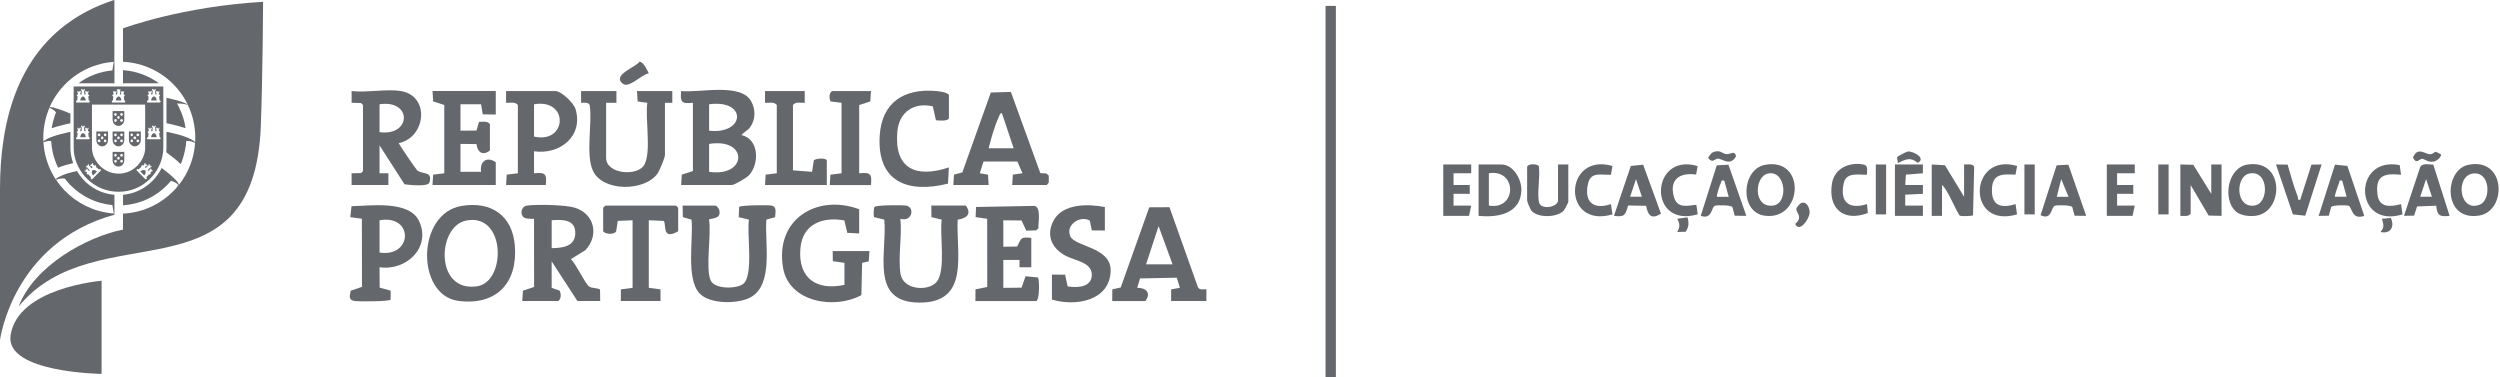
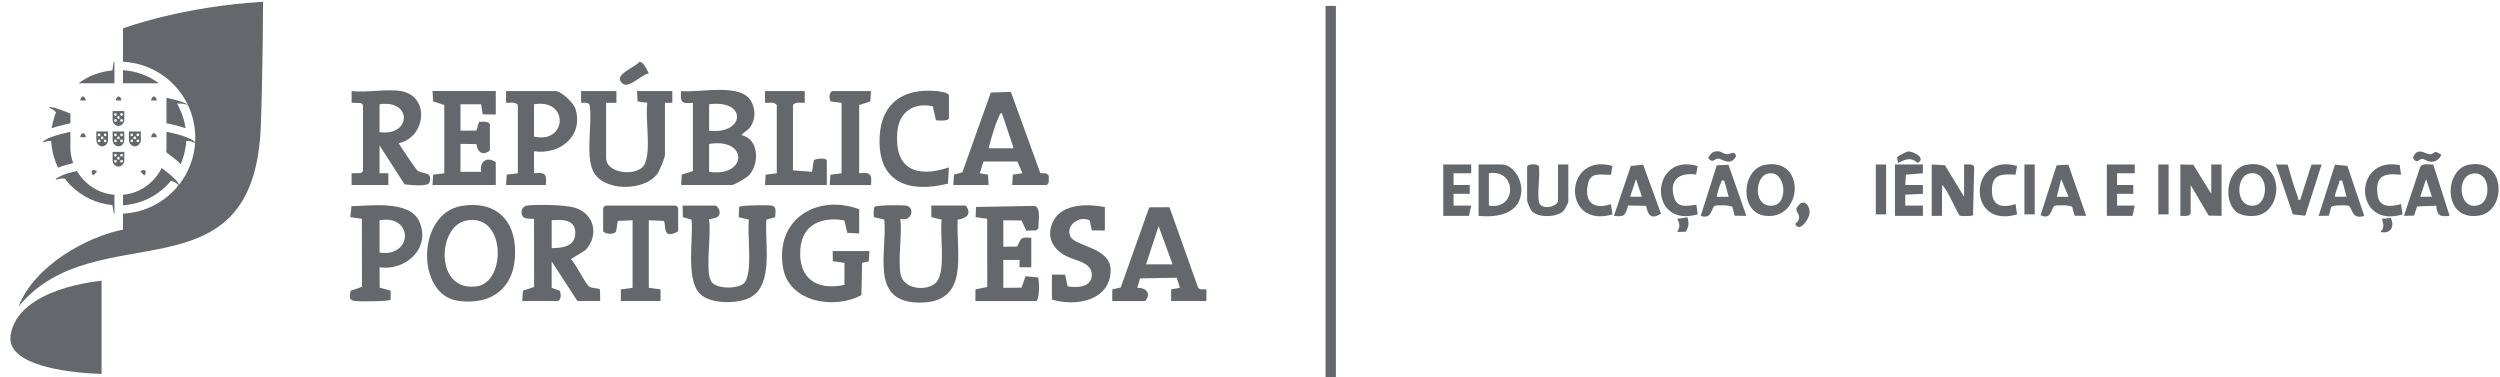
<svg xmlns="http://www.w3.org/2000/svg" width="1325" height="200" viewBox="0 0 1325 200" fill="none">
  <g clip-path="url(#clip0_1323_51)">
    <path d="M276.793 159.54L277.152 154.063L283.074 152.089L283.035 115.959C281.654 116.029 280.296 115.998 278.916 115.756C275.35 115.116 275.592 109.397 279.477 108.921C284.845 108.274 299.895 108.524 304.849 110.131C315.233 113.517 317.542 124.907 310.232 132.608L302.532 137.343C305.27 139.762 310.014 150.224 312.206 151.816C313.759 152.939 316.302 152.456 318.011 153.415L318.112 159.54H306.027L292.382 138.529V152.534L296.68 154.078C297.39 155.865 297.554 158.276 295.892 159.54H276.786H276.793ZM292.389 116.739V131.523C298.249 131.477 304.958 130.61 304.903 123.339C304.849 116.068 297.632 116.325 292.389 116.739Z" fill="#64676B" />
    <path d="M367.248 54.48C361.279 55.081 360.413 54.215 361.006 48.254C370.376 49.331 392.565 43.714 398.104 53.645C400.523 57.983 400.499 63.218 397.659 67.322C396.38 69.171 394.188 69.975 392.986 71.59C402.442 73.719 402.543 86.998 396.871 92.99C395.709 94.215 389.218 98.053 387.907 98.053H361.006L361.342 92.553L367.24 90.657V54.472L367.248 54.48ZM375.83 69.272C395.015 71.387 396.107 52.538 375.83 55.268V69.272ZM375.83 91.055C395.974 94.137 396.879 72.916 375.83 76.271V91.055Z" fill="#64676B" />
    <path d="M212.467 48.262C228.087 50.844 225.762 72.885 211.305 75.88C211.578 76.707 220.433 89.666 221.081 90.244C223.663 92.545 229.647 90.548 227.564 96.789C226.799 99.083 216.821 98.014 214.402 97.687L201.162 77.051V91.835H205.844V98.061H186.347V91.835L191.309 91.726L192.385 90.704V55.619L191.309 54.597L186.347 54.488V48.262C194.25 49.183 204.939 47.014 212.475 48.262H212.467ZM201.162 70.045C218.131 72.315 218.537 52.654 201.162 55.26V70.045Z" fill="#64676B" />
    <path d="M379.333 108.953C379.77 109.077 380.964 110.49 381.143 111.067C382.828 116.606 375.931 115.53 375.783 116.403C377.156 123.94 373.692 142.891 376.774 148.859C379.044 153.251 390.045 153.197 393.751 150.575C399.61 146.417 395.725 123.589 396.926 116.411L391.512 115.1L391.761 109.686C392.417 108.726 406.944 108.57 408.964 108.96C411.82 109.506 410.962 112.651 410.806 115.077L406.187 116.411C405.157 128.286 410.306 150.856 397.698 157.636C391.051 161.209 376.321 161.303 370.837 155.576C363.394 147.798 367.56 126.624 366.515 116.419L361.896 115.085L361.794 108.968H379.341L379.333 108.953Z" fill="#64676B" />
    <path d="M244.619 109.14C260.41 106.487 271.668 114.297 272.885 130.369C274.383 150.092 262.992 162.067 242.941 159.469C220.48 156.559 220.62 113.173 244.619 109.14ZM246.951 116.918C231.566 120.101 230.404 155.249 252.967 151.707C268.438 149.28 268.141 112.534 246.951 116.918Z" fill="#64676B" />
    <path d="M455.362 123.737L449.074 123.402L447.49 116.809C435.701 114.749 425.2 118.799 424.186 131.913C422.984 147.501 432.791 154.195 447.56 150.965V139.294L441.404 138.436L441.319 133.068H460.815L460.441 138.529L456.922 139.286L456.54 156.419C442.497 164.096 418.116 160.406 414.995 141.83C410.689 116.185 432.924 102.633 455.362 110.887V123.729V123.737Z" fill="#64676B" />
    <path d="M511.894 108.953C515.194 113.439 512.237 115.771 507.564 116.403C506.714 134.769 514.227 160.702 486.951 160.374C460.73 160.062 470.334 133.684 468.672 116.403L463.257 115.093C462.984 114.765 463.023 111.644 463.171 110.895C463.257 110.474 463.257 110.045 463.507 109.678C464.209 108.656 477.792 108.648 479.969 108.914C485.126 109.538 483.542 117.839 477.207 115.959C478.135 124.931 475.92 136.438 477.254 145.083C478.588 153.727 491.976 154.609 496.36 149.46C501.478 143.444 497.944 124.291 499.091 116.403L493.669 115.093L493.583 108.945H511.91L511.894 108.953Z" fill="#64676B" />
    <path d="M326.702 48.262V54.488H321.24V83.667C321.24 92.514 338.584 93.7 341.697 86.967C345.215 79.36 341.884 63.156 343.078 54.488L337.952 53.762L337.609 48.262H356.325V54.488H352.424V82.114C352.424 83.62 349.53 90.556 348.399 92.101C341.439 101.58 319.485 101.634 314.305 90.587C310.224 81.896 314.039 65.551 312.549 55.767C311.948 53.957 309.499 54.543 307.977 54.496V48.27H326.694L326.702 48.262Z" fill="#64676B" />
    <path d="M589.483 159.54L589.522 153.353L593.985 152.354L609.105 109.873L619.817 109.819L634.835 152.027C635.584 153.876 637.691 153.283 639.391 153.322V159.547H620.675L620.714 153.361L625.348 152.534L623.702 147.189L604.205 147.564L602.731 152.541C607.521 152.487 610.252 155.374 607.022 159.555H589.475L589.483 159.54ZM621.455 140.082L614.051 119.844L607.419 140.082H621.455Z" fill="#64676B" />
    <path d="M505.27 98.061L505.606 92.561L510.037 91.359L525.141 49.027L535.767 48.722L551.371 91.742L554.656 91.945L555.849 93.107L555.834 96.766L554.788 98.053H536.462L536.805 92.553L541.923 91.82L539.192 85.602H521.256L519.298 91.828L523.643 92.561L523.979 98.061H505.262H505.27ZM537.242 78.603L530.993 59.926C529.885 60.012 529.768 61.073 529.409 61.837C527.1 66.838 525.336 73.22 523.979 78.596H537.234L537.242 78.603Z" fill="#64676B" />
    <path d="M708.009 3.129H702.547V200.008H708.009V3.129Z" fill="#64676B" />
    <path d="M516.965 159.54L517.004 153.353L523.246 152.089L523.207 115.966L517.074 115.077L517.301 109.694L548.383 109.124C551.925 110.17 550.17 117.987 550.38 120.921L549.21 122.091L543.944 122.247L541.408 116.864L531.765 116.754V130.759L539.076 130.665C541.307 126.444 540.659 125.391 546.581 126.093V141.658H540.339L540.347 137.765H531.765V152.557L541.416 152.456L543.546 146.409L550.146 147.057C550.848 148.063 551.114 158.276 549.319 159.555H516.957L516.965 159.54Z" fill="#64676B" />
    <path d="M262.758 48.262V60.714L255.853 60.605L254.964 55.268H244.049V69.272L252.545 69.187L253.887 64.552C255.924 64.662 258.327 63.975 259.645 65.762V79.766C255.908 82.699 253.084 80.803 252.522 76.364L244.049 76.263V91.047H254.964C254.153 85.485 258.1 82.692 262.758 85.992V98.053H229.226L229.569 92.553L235.467 91.828V55.643L229.569 53.747L229.234 48.246H262.766L262.758 48.262Z" fill="#64676B" />
    <path d="M201.155 141.634L201.233 152.456L207.045 154.039V158.806C206.351 159.813 190.622 159.859 188.25 159.571C184.763 159.149 185.145 157.137 185.91 154.039L191.847 152.05L191.793 115.959L185.652 115.093L186.292 109.288C196.357 109.093 216.922 106.035 222.126 117.207C228.68 131.274 215.112 143.756 201.155 141.627V141.634ZM201.163 133.856C218.717 136.571 219.466 113.571 201.163 116.739V133.856Z" fill="#64676B" />
    <path d="M283.035 80.164V91.835C289.003 91.242 289.869 92.093 289.276 98.061H268.219L268.563 92.561L274.461 91.835V55.65C272.986 53.731 270.357 54.628 268.219 54.488V48.262H294.348C297.468 48.262 304.084 54.55 305.044 57.819C309.311 72.284 296.587 82.161 283.035 80.172V80.164ZM283.035 72.385C300.636 76.403 301.752 52.069 283.035 55.268V72.385Z" fill="#64676B" />
    <path d="M585.582 109.733V122.184L578.646 122.106L577.624 116.918C572.319 113.938 564.564 119.337 567.279 125.29C569.807 130.829 588.976 130.938 588.648 143.515C588.227 159.594 569.916 162.528 557.519 158.767V145.535L564.502 145.574L565.844 151.785C570.798 152.588 578.373 152.385 578.654 145.941C578.958 138.974 569.69 138.178 564.79 135.557C557.48 131.648 554.32 124.876 558.284 117.105C563.05 107.751 576.727 108.009 585.598 109.733H585.582Z" fill="#64676B" />
    <path d="M343.858 116.739V152.534L350.053 153.353L350.092 159.54H329.035L329.074 153.353L335.268 152.534V116.739L327.42 117.074L326.585 122.465C325.976 124.408 320.897 124.346 319.672 122.575V110.123L320.843 108.953H358.268L359.438 110.123V122.575C350.326 127.771 353.454 118.315 351.691 117.074L343.842 116.739H343.858Z" fill="#64676B" />
    <path d="M502.93 62.657C502.399 64.365 497.593 63.92 496.025 63.71L494.402 56.376C484.353 54.051 476.552 59.364 475.6 69.624C473.774 89.456 485.414 94.574 502.922 88.722L502.43 97.32C480.936 102.688 464.763 96.236 466.237 71.956C467.314 54.199 479.243 46.678 496.282 48.27C498.342 48.465 501.478 48.839 502.922 50.205V62.657H502.93Z" fill="#64676B" />
    <path d="M426.511 48.262V54.488C424.373 54.628 421.752 53.731 420.269 55.65V90.283L430.396 91.063L431.317 84.97C432.385 83.924 438.206 83.48 438.206 85.219V98.061H405.453L405.797 92.561L411.695 91.835V55.65C410.22 53.731 407.591 54.628 405.453 54.488V48.262H426.511Z" fill="#64676B" />
    <path d="M461.603 48.262L461.268 53.762L455.37 55.658V91.843C461.338 91.25 462.204 92.101 461.611 98.069H439.774L440.117 92.569L446.015 91.843V54.488L440.117 53.762C439.485 51.945 439.259 49.542 440.944 48.262H461.611H461.603Z" fill="#64676B" />
    <path d="M1023.81 87.17L1030.82 87.568L1040.97 104.295V87.178C1042.64 87.271 1045.68 86.507 1046.32 88.457L1045.7 114.078C1044.95 114.593 1039.41 114.703 1038.75 114.289C1037.39 113.431 1032.01 99.809 1029.27 98.077V114.422H1023.81V87.186V87.17Z" fill="#64676B" />
    <path d="M1155.59 87.17L1162.45 87.334L1171.97 102.734V87.17H1177.43V114.406L1170.57 114.242L1161.05 98.069V113.244C1159.79 114.999 1157.49 114.351 1155.59 114.414V87.178V87.17Z" fill="#64676B" />
    <path d="M935.487 87.349C957.394 83.292 955.53 117.012 935.37 114.328C921.693 112.51 923.012 89.659 935.487 87.349ZM937.055 91.968C929.713 93.481 929.027 110.521 939.926 108.921C947.993 107.735 946.589 90.01 937.055 91.968Z" fill="#64676B" />
    <path d="M783.647 114.406V87.17H795.732C802.013 87.17 806.475 95.011 806.327 100.792C806 113.306 793.86 115.428 783.647 114.406ZM789.101 108.953C804.065 111.551 804.189 89.424 789.101 91.835V108.953Z" fill="#64676B" />
    <path d="M1184.71 111.808C1177.96 105.247 1180.71 88.863 1191.12 87.225C1210.96 84.088 1210.49 112.245 1195.69 114.336C1192.24 114.82 1187.31 114.336 1184.71 111.808ZM1192.03 91.991C1184.73 93.575 1184.66 110.451 1194.91 108.921C1202.84 107.743 1202.52 89.713 1192.03 91.991Z" fill="#64676B" />
    <path d="M1308.22 87.349C1328.22 83.238 1328.75 111.707 1314.09 114.219C1294.56 117.566 1295.14 90.041 1308.22 87.349ZM1310.58 91.991C1301.1 93.357 1303.45 113.064 1314.47 108.367C1320.35 105.855 1319.95 90.642 1310.58 91.991Z" fill="#64676B" />
    <path d="M815.611 107.01C816.438 111.574 825.746 109.811 825.746 106.23V87.162H831.207V107.002C831.207 107.314 829.311 110.973 828.89 111.473C825.582 115.334 815.112 115.678 811.687 111.699C811.032 110.934 809.378 106.94 809.378 106.222V88.325C810.298 86.366 815.619 86.959 815.619 88.325C816.321 93.926 814.66 101.72 815.619 107.002L815.611 107.01Z" fill="#64676B" />
    <path d="M1253.06 114.398C1246.25 116.832 1246.69 109.717 1244.77 109.062C1243.39 108.594 1236.42 108.64 1235.51 109.725L1234.27 114.328L1228.89 114.406L1237.55 87.256L1244.11 87.942L1253.06 114.406V114.398ZM1241.36 95.728C1239.36 95.416 1240.15 95.908 1239.73 96.821C1239.37 97.632 1237.18 104.022 1237.47 104.279H1243.71L1241.37 95.721L1241.36 95.728Z" fill="#64676B" />
    <path d="M1289.64 87.248L1298.3 114.398C1293.1 114.991 1291.69 114.297 1291.2 109.031L1281.05 109.413L1279.46 114.289L1274.11 114.39L1282.75 88.395C1284.17 86.327 1287.39 87.217 1289.63 87.24L1289.64 87.248ZM1288.93 104.279L1285.83 94.948L1282.7 104.279H1288.93Z" fill="#64676B" />
    <path d="M870.872 87.279L880.32 113.244C875.21 116.481 873.446 114.188 872.432 109.07L862.883 108.914C861.4 113.954 861.252 115.132 855.393 114.406L864.342 87.942L870.872 87.287V87.279ZM870.193 104.279L867.088 94.948L863.959 104.271H870.193V104.279Z" fill="#64676B" />
    <path d="M1096.23 87.271L1105.68 114.398L1099.53 114.328L1098.3 109.725C1097.38 108.64 1090.41 108.594 1089.03 109.062C1087.03 109.741 1087.58 117.027 1081.5 114.032L1090.01 87.622L1096.23 87.263V87.271ZM1096.33 104.279L1092.44 94.956L1090.09 104.287H1096.32L1096.33 104.279Z" fill="#64676B" />
    <path d="M916.076 87.295L925.555 114.398L919.399 114.328L918.167 109.725C917.254 108.64 910.279 108.594 908.906 109.062C906.916 109.741 907.556 116.583 901.393 114.398L909.881 87.63L916.083 87.302L916.076 87.295ZM913.86 95.728C912.097 95.416 912.619 95.822 912.128 96.719C911.636 97.617 909.569 103.897 909.975 104.287H916.208L913.868 95.728H913.86Z" fill="#64676B" />
    <path d="M1212.44 87.248C1214.03 92.888 1215.67 98.662 1217.77 104.131C1218.15 105.106 1217.42 106.191 1219.13 105.847L1225.08 87.256L1230.45 87.17L1221.79 114.32L1215.23 113.634L1206.28 87.17L1212.44 87.248Z" fill="#64676B" />
    <path d="M1019.14 87.17V91.843L1010.12 92.561L1009.78 98.061L1019.14 98.053V102.734L1009.76 103.179L1009.78 108.96L1019.14 108.953V114.406H1004.32V87.17H1019.14Z" fill="#64676B" />
    <path d="M1131.42 87.17V91.843L1122.06 91.835V98.069L1130.64 98.053V102.734L1122.06 102.727V108.96L1131.42 108.953L1130.25 114.406H1116.61V87.17H1131.42Z" fill="#64676B" />
    <path d="M779.746 87.17V91.843L770.384 91.835V98.069L778.974 98.053V102.734L770.384 102.727V108.96L779.746 108.953L778.576 114.406H764.931V87.17H779.746Z" fill="#64676B" />
    <path d="M1069.05 87.958L1068.22 92.569C1060.96 92.194 1055.77 92.093 1055.72 100.784C1055.67 109.288 1060.88 110.443 1068.25 108.172L1069.04 113.626C1041.9 121.592 1043.47 80.538 1069.04 87.958H1069.05Z" fill="#64676B" />
    <path d="M854.613 87.95L853.817 92.608C848.683 92.889 843.222 90.766 841.685 97.226C839.368 106.94 844.463 111.363 853.817 108.172L854.605 113.626C827.572 121.506 828.695 80.546 854.605 87.958L854.613 87.95Z" fill="#64676B" />
    <path d="M899.762 88.012L898.935 92.506C890.337 91.32 884.673 94.979 887.115 104.147C888.8 110.482 893.723 109.171 899.068 108.523L899.785 113.587C873.111 121.326 874.523 80.515 899.77 88.02L899.762 88.012Z" fill="#64676B" />
-     <path d="M989.507 92.615C984.911 92.733 978.529 91.102 977.187 97.055C974.948 107.026 979.91 111.2 989.499 108.172L989.959 112.885C977.102 117.815 968.676 110.497 970.977 97.078C972.343 89.12 980.168 85.805 987.556 87.162C990.396 87.685 989.405 90.361 989.507 92.615Z" fill="#64676B" />
    <path d="M1272.56 92.615C1263.51 91.718 1258.84 93.013 1260.07 103.14C1260.93 110.216 1267.01 109.686 1272.56 108.172L1273.34 113.618C1247.54 121.568 1246.72 82.567 1271.83 87.505L1272.56 92.615Z" fill="#64676B" />
    <path d="M999.641 87.17H994.18V113.626H999.641V87.17Z" fill="#64676B" />
    <path d="M1078.4 87.17H1072.94V113.626H1078.4V87.17Z" fill="#64676B" />
    <path d="M1149.36 87.17H1143.9V113.626H1149.36V87.17Z" fill="#64676B" />
    <path d="M343.858 38.908C340.152 39.29 333.466 46.928 330.166 44.431C324.112 39.852 336.485 35.896 338.904 32.76C340.792 32.424 343.218 37.379 343.858 38.908Z" fill="#64676B" />
    <path d="M954.968 107.486C957.909 106.729 959.368 110.872 959.072 113.166C958.689 116.107 953.891 123.558 951.41 118.689C955.756 115.217 952.105 112.861 952.058 110.887C952.034 109.834 954.032 107.72 954.96 107.486H954.968Z" fill="#64676B" />
    <path d="M1293.61 81.74C1294.42 82.84 1291.39 85.36 1290.08 85.602C1286.69 86.242 1285.34 84.299 1283.74 84.182C1282.22 84.073 1280.93 87.388 1278.85 83.565C1281.23 77.581 1285.13 81.631 1287.84 81.748C1289.44 81.818 1290.32 80.445 1290.9 80.437C1291.05 80.437 1293.52 81.615 1293.61 81.74H1293.61Z" fill="#64676B" />
    <path d="M908.984 80.304C912.128 79.649 913.041 81.576 915.069 81.709C917.098 81.841 919.579 79.501 920.094 82.871C916.879 88.434 912.877 83.979 910.349 84.088C908.765 84.158 907.611 86.85 905.325 83.682C906.206 82.075 907.057 80.71 908.992 80.312L908.984 80.304Z" fill="#64676B" />
    <path d="M1005.88 86.39L1005.42 83.277C1005.71 82.816 1010.43 80.398 1011.13 80.296C1013.51 79.938 1021.24 83.675 1016.42 86.319C1012.4 83.027 1010.06 84.463 1005.88 86.397V86.39Z" fill="#64676B" />
    <path d="M894.363 115.178C895.245 118.229 895.089 120.078 893.466 122.824L888.917 122.949C890.431 120.382 890.423 118.525 888.917 115.959L894.363 115.171V115.178Z" fill="#64676B" />
    <path d="M1261.64 122.957C1263.84 120.546 1263.28 118.845 1262.41 115.966L1267.13 115.506C1269.34 120.172 1266.99 124.151 1261.64 122.957Z" fill="#64676B" />
-     <path d="M26.191 57.156C24.108 62.017 22.953 67.369 22.953 72.994C22.953 73.61 22.969 74.227 22.992 74.835C22.992 75.038 23.015 75.249 23.031 75.451C23.382 81.342 25.013 86.897 27.626 91.835C27.642 91.859 27.657 91.882 27.665 91.906C28.227 92.959 28.836 93.973 29.483 94.972C29.561 95.089 29.631 95.198 29.709 95.315C34.952 103.171 42.895 109.085 52.21 111.73C52.272 111.753 52.335 111.769 52.397 111.777C55.042 112.526 57.812 112.994 60.659 113.181V113.79C6.686 128.637 0 180.183 0 180.183V100.058C0 90.829 0.616 82.169 1.865 74.078C1.966 73.415 2.067 72.752 2.185 72.089C2.216 71.909 2.239 71.73 2.278 71.558V71.543C2.278 71.543 2.278 71.512 2.278 71.504C2.38 70.934 2.481 70.373 2.582 69.819C2.692 69.257 2.785 68.703 2.902 68.157C2.98 67.751 3.066 67.353 3.144 66.948C3.269 66.362 3.394 65.777 3.519 65.2C3.612 64.779 3.706 64.365 3.799 63.952C3.831 63.827 3.854 63.71 3.885 63.585C3.885 63.585 3.885 63.569 3.885 63.562C3.901 63.499 3.917 63.437 3.924 63.374C4.002 63.039 4.08 62.703 4.166 62.376C4.19 62.29 4.205 62.212 4.229 62.126L4.525 60.932C4.619 60.573 4.712 60.238 4.806 59.887C4.9 59.536 4.993 59.2 5.087 58.857C5.274 58.202 5.453 57.554 5.656 56.914C5.867 56.204 6.093 55.494 6.319 54.784C6.452 54.371 6.593 53.957 6.725 53.552C6.741 53.513 6.756 53.466 6.764 53.427C6.819 53.255 6.889 53.076 6.944 52.904C6.944 52.865 6.967 52.826 6.983 52.779C7.014 52.709 7.029 52.639 7.061 52.569C7.1 52.452 7.139 52.335 7.185 52.218C7.31 51.851 7.435 51.5 7.568 51.133C7.638 50.93 7.716 50.727 7.786 50.525C7.849 50.353 7.911 50.181 7.981 50.01C8.114 49.643 8.262 49.269 8.41 48.91C8.535 48.598 8.652 48.293 8.777 47.981C8.777 47.981 8.777 47.966 8.793 47.95C8.793 47.934 8.793 47.919 8.793 47.911C8.793 47.911 8.808 47.88 8.816 47.872C8.964 47.498 9.12 47.115 9.276 46.741C9.308 46.663 9.331 46.585 9.37 46.507C9.698 45.719 10.041 44.938 10.392 44.166C10.517 43.885 10.642 43.62 10.767 43.339C11.047 42.731 11.336 42.13 11.625 41.537C12.179 40.413 12.756 39.306 13.349 38.221C13.95 37.129 14.558 36.06 15.19 35.015C15.814 33.977 16.462 32.955 17.125 31.964C17.468 31.441 17.812 30.934 18.171 30.427C18.522 29.928 18.865 29.436 19.224 28.953C19.544 28.516 19.871 28.087 20.199 27.65C20.495 27.267 20.792 26.877 21.088 26.511C21.307 26.23 21.533 25.964 21.752 25.691C22.025 25.356 22.29 25.036 22.563 24.716C22.891 24.326 23.226 23.944 23.569 23.554C23.952 23.109 24.342 22.688 24.74 22.259C25.059 21.907 25.379 21.564 25.707 21.229C25.73 21.198 25.746 21.182 25.77 21.166C26.05 20.878 26.323 20.581 26.62 20.3C26.737 20.175 26.854 20.058 26.979 19.941C27.221 19.692 27.47 19.45 27.72 19.2C27.837 19.099 27.938 18.997 28.055 18.888C28.336 18.615 28.617 18.35 28.906 18.085C29.273 17.733 29.663 17.398 30.037 17.047C30.755 16.415 31.488 15.783 32.237 15.167C32.612 14.855 33.002 14.543 33.392 14.23C33.774 13.926 34.164 13.622 34.562 13.318C35.74 12.413 36.957 11.547 38.198 10.704C38.526 10.486 38.869 10.259 39.204 10.041C39.345 9.947 39.485 9.854 39.626 9.76C39.992 9.526 40.351 9.3 40.718 9.073C41.108 8.824 41.506 8.582 41.904 8.34C42.005 8.293 42.106 8.223 42.192 8.168C42.996 7.693 43.815 7.232 44.65 6.772C45.095 6.53 45.547 6.288 46 6.046C46.444 5.812 46.912 5.578 47.365 5.352C47.825 5.118 48.293 4.892 48.761 4.665C49.222 4.447 49.698 4.221 50.174 4.002C50.806 3.721 51.445 3.433 52.085 3.152C52.483 2.972 52.889 2.801 53.302 2.637C53.708 2.473 54.114 2.301 54.527 2.145C55.019 1.943 55.518 1.755 56.025 1.568C56.524 1.373 57.031 1.194 57.531 1.014C58.022 0.835 58.522 0.663 59.021 0.491C59.551 0.312 60.082 0.133 60.612 -0.039V32.76C60.488 32.76 60.347 32.775 60.222 32.799C59.84 32.822 59.45 32.853 59.075 32.9C58.693 32.939 58.303 32.978 57.929 33.025C57.624 33.064 57.32 33.103 57.016 33.15C56.696 33.189 56.376 33.251 56.056 33.306C55.635 33.376 55.221 33.454 54.808 33.548C54.41 33.634 54.004 33.719 53.614 33.821C41.358 36.817 31.293 45.407 26.316 56.751C26.261 56.875 26.199 56.992 26.152 57.117L26.191 57.156Z" fill="#64676B" />
    <path d="M53.848 148.812C53.848 148.812 9.37 152.339 5.602 177.741C2.692 197.566 53.848 198.167 53.848 198.167V148.797V148.812Z" fill="#64676B" />
    <path d="M44.01 70.513C44.01 70.513 42.668 70.879 42.551 72.705H45.461C45.336 70.879 44.01 70.513 44.01 70.513ZM44.01 51.063C44.01 51.063 42.668 51.43 42.551 53.255H45.461C45.336 51.43 44.01 51.063 44.01 51.063ZM48.863 90.337C48.863 90.337 48.145 91.679 49.354 93.005L51.414 90.954C50.08 89.604 48.863 90.337 48.863 90.337ZM62.844 51.063C62.844 51.063 61.502 51.43 61.385 53.255H64.303C64.303 51.43 62.844 51.063 62.844 51.063ZM77.059 90.322C77.059 90.322 75.717 89.604 74.39 90.93L76.45 92.99C77.675 91.656 77.059 90.322 77.059 90.322ZM82.294 70.926C81.927 70.606 81.568 70.513 81.568 70.513C81.568 70.513 80.234 70.879 80.109 72.705H83.027C83.027 71.792 82.66 71.246 82.294 70.926ZM82.294 51.476C81.927 51.157 81.568 51.063 81.568 51.063C81.568 51.063 80.234 51.43 80.109 53.255H83.027C83.027 52.335 82.66 51.796 82.294 51.476Z" fill="#64676B" />
-     <path d="M39.04 45.828V78.408C39.04 89.003 47.654 100.363 60.659 101.533C61.377 101.595 62.118 101.634 62.867 101.634C63.616 101.634 64.428 101.595 65.177 101.525C78.112 100.308 86.561 88.98 86.561 78.408V45.828H39.04ZM59.754 53.263H59.879L60.004 51.071C59.762 51.071 59.512 50.821 59.512 50.579C59.512 50.337 59.762 50.088 60.121 50.088L60.246 49.12H59.996C59.871 49.12 59.871 48.995 59.871 48.995V48.262H60.113V48.629H60.605V48.262H60.971V48.629H61.338V48.262H61.705V48.995C61.705 48.995 61.705 49.12 61.58 49.12H61.338L61.463 50.088H62.071L62.196 48.02H62.071L61.947 47.895V47.154H62.188V47.521H62.68V47.154H63.047V47.521H63.413V47.154H63.78V47.895L63.655 48.02H63.53L63.655 50.088H64.147L64.272 49.12H64.03L63.905 48.995V48.262H64.272V48.629H64.638V48.262H65.005V48.629H65.496V48.262H65.738V49.105H65.496V50.072H65.621C65.863 50.072 66.113 50.314 66.113 50.564C66.113 50.813 65.988 51.055 65.621 51.172L65.863 53.24H65.988L65.925 53.255C66.175 53.255 66.417 53.497 66.417 53.864C66.417 54.106 66.175 54.355 65.925 54.355H59.731C59.364 54.355 59.239 54.106 59.239 53.864C59.239 53.497 59.364 53.255 59.731 53.255L59.754 53.263ZM40.905 53.255L41.155 51.063C40.905 51.063 40.663 50.813 40.663 50.571C40.663 50.33 40.905 50.08 41.155 50.08H41.279V49.112H41.155C41.03 49.112 41.03 48.988 41.03 48.988V48.246H41.272V48.613H41.763V48.246H42.13V48.613H42.497V48.246H42.863V48.988L42.739 49.112H42.489L42.614 50.08H43.222L43.347 48.012H43.105C43.105 47.888 42.98 47.888 42.98 47.888V47.146H43.347V47.513H43.839V47.146H44.08V47.513H44.572V47.146H44.939V47.888L44.814 48.012H44.564L44.689 50.08H45.297L45.422 49.112H45.18C45.056 49.112 45.056 48.988 45.056 48.988V48.246H45.305V48.613H45.797V48.246H46.163V48.613H46.655V48.246H46.905V48.988C46.905 48.988 46.905 49.112 46.78 49.112H46.53L46.655 50.08C47.022 50.08 47.264 50.322 47.264 50.571C47.264 50.821 47.022 51.063 46.78 51.18L47.022 53.247H46.959C47.326 53.247 47.576 53.489 47.576 53.856C47.576 54.098 47.326 54.347 46.959 54.347H40.889C40.523 54.347 40.281 54.098 40.281 53.856C40.281 53.489 40.531 53.247 40.889 53.247L40.905 53.255ZM40.289 73.314C40.289 72.947 40.538 72.705 40.897 72.705L41.147 70.513C40.897 70.513 40.655 70.271 40.655 70.021C40.655 69.772 40.897 69.53 41.147 69.53H41.272V68.57H41.147C41.022 68.57 41.022 68.445 41.022 68.445V67.712H41.264V68.079H41.755V67.712H42.122V68.079H42.489V67.712H42.855V68.445C42.855 68.57 42.731 68.57 42.731 68.57H42.481L42.606 69.53H43.214L43.339 67.462H43.097L42.972 67.338V66.604H43.339V66.971H43.831V66.604H44.073V66.971H44.564V66.604H44.931V67.338L44.806 67.462H44.556L44.681 69.53H45.29L45.414 68.57H45.173C45.048 68.57 45.048 68.445 45.048 68.445V67.712H45.297V68.079H45.789V67.712H46.156V68.079H46.647V67.712H46.897V68.445C46.897 68.531 46.858 68.57 46.772 68.57H46.522L46.647 69.53C47.014 69.53 47.256 69.779 47.256 70.021C47.256 70.388 47.014 70.513 46.772 70.513L47.014 72.705H46.952C47.318 72.705 47.568 72.955 47.568 73.314C47.568 73.563 47.318 73.805 46.952 73.805H40.882C40.515 73.805 40.273 73.563 40.273 73.314H40.289ZM53.326 90.493L48.956 94.878C48.715 95.128 48.348 95.128 48.223 94.878C47.974 94.753 47.974 94.386 48.223 94.145V94.02L46.881 92.444C46.639 92.569 46.398 92.569 46.148 92.319C46.023 92.257 45.961 92.132 45.961 91.999C45.961 91.859 46.023 91.71 46.148 91.586L45.539 90.852L45.414 90.977C45.329 91.055 45.251 91.055 45.165 90.977L44.673 90.486L44.923 90.361L45.165 90.486L45.532 90.236L45.282 89.994L45.532 89.744L45.773 89.994L46.023 89.627L45.773 89.385L46.023 89.261L46.515 89.744C46.639 89.744 46.515 89.744 46.515 89.869L46.39 89.994L47.123 90.603L47.49 90.236L46.148 88.66L46.023 88.785H45.898L45.407 88.293L45.649 88.044L45.898 88.293L46.14 87.927L45.898 87.802L46.14 87.552L46.39 87.802L46.756 87.435L46.515 87.193L46.756 86.944L47.248 87.435V87.56L47.006 87.685L48.59 89.136L49.081 88.644L48.473 87.911L48.348 88.036L48.223 88.161H48.098L47.607 87.669L47.849 87.427L48.098 87.669L48.34 87.302L48.098 87.053L48.34 86.811L48.59 87.178L48.956 86.811L48.715 86.561L48.956 86.319L49.448 86.811V86.936L49.323 87.061V87.185L49.932 87.794L50.057 87.669C50.181 87.544 50.54 87.544 50.79 87.669C51.032 87.919 51.032 88.161 50.79 88.41L52.491 89.869L52.616 89.744L52.577 89.783C52.701 89.534 53.068 89.534 53.31 89.783C53.56 90.025 53.56 90.392 53.31 90.517L53.326 90.493ZM62.844 92.022C62.087 92.022 61.354 91.968 60.651 91.843C53.209 90.688 48.738 83.729 48.738 78.416V55.432H76.934V78.416H76.95C76.95 83.721 72.534 90.61 65.169 91.835C64.42 91.96 63.647 92.03 62.844 92.03V92.022ZM80.601 90.93C80.601 91.055 80.476 91.055 80.476 90.93L80.351 90.805L79.61 91.547H79.735C79.977 91.788 79.977 92.155 79.735 92.28C79.485 92.522 79.243 92.522 78.994 92.405L77.542 93.989L77.667 94.113C77.909 94.363 77.909 94.73 77.667 94.855C77.418 95.097 77.059 95.097 76.934 94.855L72.565 90.47C72.315 90.345 72.315 89.978 72.565 89.729L72.518 89.698C72.768 89.456 73.01 89.456 73.259 89.698L73.384 89.822L74.968 88.371C74.843 88.122 74.843 87.88 75.093 87.63C75.218 87.505 75.584 87.505 75.826 87.63V87.755L76.567 87.146V87.022L76.442 86.897C76.442 86.897 76.318 86.772 76.442 86.772L76.934 86.28L77.184 86.522L76.934 86.772L77.184 87.139L77.425 86.772L77.675 87.014L77.425 87.256L77.792 87.622L78.034 87.38L78.284 87.622L77.792 88.114H77.55L77.425 87.989V87.864L76.817 88.597L77.184 89.089L78.767 87.63L78.642 87.505V87.38L79.134 86.889L79.384 87.131L79.134 87.38L79.501 87.747L79.626 87.498L79.875 87.747L79.626 87.872L79.992 88.239L80.242 87.997L80.484 88.239L79.992 88.73H79.867L79.743 88.605L78.284 90.189L78.775 90.556L79.508 89.947H79.384L79.259 89.822V89.698L79.75 89.206L79.992 89.331L79.75 89.581L80.117 89.947L80.367 89.698L80.609 89.947L80.367 90.189L80.609 90.439L80.858 90.314L81.1 90.439L80.609 90.922L80.601 90.93ZM84.665 73.805H78.471C78.104 73.805 77.862 73.563 77.862 73.314C77.862 72.947 78.104 72.705 78.471 72.705H78.596L78.721 70.513C78.479 70.513 78.229 70.271 78.229 70.021C78.229 69.772 78.479 69.53 78.845 69.53V68.57H78.721C78.596 68.57 78.596 68.445 78.596 68.445V67.712H78.845V68.079H79.337V67.712H79.704V68.079H80.07V67.712H80.437V68.445C80.437 68.57 80.312 68.57 80.312 68.57H80.07L80.195 69.53H80.804L80.928 67.462H80.679L80.554 67.338V66.604H80.921V66.971H81.412V66.604H81.654V66.971H82.145V66.604H82.512V67.338L82.387 67.462H82.145L82.387 69.53H82.879L83.004 68.57H82.754C82.629 68.57 82.629 68.445 82.629 68.445V67.712H82.996V68.079H83.363V67.712H83.729V68.079H84.221V67.712H84.463V68.445C84.463 68.531 84.424 68.57 84.338 68.57H84.213V69.53H84.338C84.588 69.53 84.829 69.779 84.829 70.021C84.829 70.388 84.588 70.513 84.338 70.513L84.588 72.705H84.642C84.892 72.705 85.134 72.955 85.134 73.314C85.134 73.563 84.892 73.805 84.642 73.805H84.665ZM84.665 54.355H78.471C78.104 54.355 77.862 54.106 77.862 53.864C77.862 53.497 78.104 53.255 78.471 53.255H78.596L78.721 51.063C78.479 51.063 78.229 50.813 78.229 50.571C78.229 50.33 78.479 50.08 78.845 50.08V49.112H78.721C78.596 49.112 78.596 48.988 78.596 48.988V48.246H78.845V48.613H79.337V48.246H79.704V48.613H80.07V48.246H80.437V48.988L80.312 49.112H80.07L80.195 50.08H80.804L80.928 48.012H80.679C80.679 47.888 80.554 47.888 80.554 47.888V47.146H80.921V47.513H81.412V47.146H81.654V47.513H82.145V47.146H82.512V47.888L82.387 48.012H82.145L82.387 50.08H82.879L83.004 49.112H82.754C82.629 49.112 82.629 48.988 82.629 48.988V48.246H82.996V48.613H83.363V48.246H83.729V48.613H84.221V48.246H84.463V48.988C84.463 48.988 84.463 49.112 84.338 49.112H84.213V50.08H84.338C84.588 50.08 84.829 50.322 84.829 50.571C84.829 50.821 84.588 51.063 84.338 51.18L84.588 53.247H84.642C84.892 53.247 85.134 53.489 85.134 53.856C85.134 54.098 84.892 54.347 84.642 54.347L84.665 54.355Z" fill="#64676B" />
    <path d="M59.684 58.849V63.343C59.684 64.404 60.082 65.239 60.651 65.801C61.268 66.417 62.087 66.745 62.844 66.745C63.601 66.745 64.56 66.316 65.169 65.504C65.598 64.958 65.871 64.233 65.871 63.343V58.849H59.676H59.684ZM60.651 60.207C60.761 60.051 60.932 59.934 61.127 59.934C61.619 59.934 61.861 60.3 61.861 60.667C61.861 61.034 61.619 61.408 61.127 61.408C60.925 61.408 60.761 61.291 60.651 61.127C60.558 61.002 60.511 60.831 60.511 60.667C60.511 60.503 60.558 60.339 60.651 60.207ZM61.143 64.545C60.932 64.545 60.761 64.467 60.651 64.303C60.574 64.178 60.527 64.022 60.527 63.811C60.527 63.655 60.566 63.499 60.651 63.367C60.761 63.187 60.932 63.07 61.143 63.07C61.635 63.07 61.876 63.437 61.876 63.811C61.876 64.303 61.635 64.545 61.143 64.545ZM62.844 62.992C62.352 62.992 62.11 62.625 62.11 62.251C62.11 61.876 62.352 61.517 62.844 61.517C63.211 61.517 63.452 61.884 63.452 62.251C63.452 62.617 63.211 62.992 62.844 62.992ZM64.428 64.56C64.061 64.56 63.686 64.318 63.686 63.827C63.686 63.46 64.053 63.093 64.428 63.093C64.802 63.093 65.161 63.46 65.161 63.827C65.161 64.318 64.794 64.56 64.428 64.56ZM64.428 61.385C64.061 61.385 63.686 61.018 63.686 60.651C63.686 60.285 64.053 59.918 64.428 59.918C64.802 59.918 65.161 60.285 65.161 60.651C65.161 61.018 64.794 61.385 64.428 61.385Z" fill="#64676B" />
    <path d="M59.684 69.67V74.164C59.684 75.225 60.082 76.052 60.651 76.63C61.268 77.238 62.087 77.566 62.844 77.566C63.601 77.566 64.56 77.137 65.169 76.325C65.598 75.771 65.871 75.054 65.871 74.164V69.67H59.676H59.684ZM60.651 71.02C60.761 70.856 60.932 70.747 61.127 70.747C61.619 70.747 61.861 71.114 61.861 71.48C61.861 71.847 61.619 72.214 61.127 72.214C60.925 72.214 60.761 72.105 60.651 71.941C60.558 71.816 60.511 71.652 60.511 71.48C60.511 71.309 60.558 71.145 60.651 71.02ZM61.143 75.374C60.932 75.374 60.761 75.249 60.651 75.077C60.574 74.952 60.527 74.796 60.527 74.64C60.527 74.484 60.566 74.328 60.651 74.195C60.761 74.016 60.932 73.899 61.143 73.899C61.635 73.899 61.876 74.266 61.876 74.64C61.876 75.015 61.635 75.374 61.143 75.374ZM62.844 73.79C62.352 73.79 62.11 73.423 62.11 73.056C62.11 72.69 62.352 72.315 62.844 72.315C63.211 72.315 63.452 72.682 63.452 73.056C63.452 73.431 63.211 73.79 62.844 73.79ZM64.428 75.389C64.061 75.389 63.686 75.022 63.686 74.656C63.686 74.289 64.053 73.915 64.428 73.915C64.802 73.915 65.161 74.281 65.161 74.656C65.161 75.03 64.794 75.389 64.428 75.389ZM64.428 72.214C64.061 72.214 63.686 71.847 63.686 71.48C63.686 71.114 64.053 70.747 64.428 70.747C64.802 70.747 65.161 71.114 65.161 71.48C65.161 71.847 64.794 72.214 64.428 72.214Z" fill="#64676B" />
    <path d="M51.055 69.67V74.164C51.055 76.357 52.764 77.566 54.215 77.566C55.557 77.566 57.258 76.357 57.258 74.164V69.67H51.055ZM52.514 75.374C52.147 75.374 51.781 75.007 51.781 74.64C51.781 74.273 52.147 73.899 52.514 73.899C53.006 73.899 53.248 74.266 53.248 74.64C53.248 75.015 53.006 75.374 52.514 75.374ZM52.514 72.214C52.147 72.214 51.781 71.847 51.781 71.48C51.781 71.114 52.147 70.747 52.514 70.747C53.006 70.747 53.248 71.114 53.248 71.48C53.248 71.847 53.006 72.214 52.514 72.214ZM54.215 73.79C53.723 73.79 53.481 73.423 53.481 73.056C53.481 72.69 53.723 72.315 54.215 72.315C54.582 72.315 54.824 72.682 54.824 73.056C54.824 73.431 54.582 73.79 54.215 73.79ZM55.791 75.389C55.299 75.389 55.057 75.022 55.057 74.656C55.057 74.289 55.299 73.915 55.791 73.915C56.158 73.915 56.399 74.281 56.399 74.656C56.399 75.03 56.158 75.389 55.791 75.389ZM55.791 72.214C55.299 72.214 55.057 71.847 55.057 71.48C55.057 71.114 55.299 70.747 55.791 70.747C56.158 70.747 56.399 71.114 56.399 71.48C56.399 71.847 56.158 72.214 55.791 72.214Z" fill="#64676B" />
    <path d="M68.321 69.67V74.164C68.321 76.357 70.146 77.566 71.48 77.566C72.814 77.566 74.632 76.357 74.632 74.164V69.67H68.321ZM69.756 70.747C70.248 70.747 70.497 71.114 70.497 71.48C70.497 71.847 70.248 72.214 69.756 72.214C69.389 72.214 69.148 71.847 69.148 71.48C69.148 71.114 69.397 70.747 69.756 70.747ZM69.78 75.374C69.413 75.374 69.163 75.007 69.163 74.64C69.163 74.273 69.413 73.899 69.78 73.899C70.263 73.899 70.513 74.266 70.513 74.64C70.513 75.015 70.263 75.374 69.78 75.374ZM71.465 73.79C70.973 73.79 70.724 73.423 70.724 73.056C70.724 72.69 70.973 72.315 71.465 72.315C71.832 72.315 72.198 72.682 72.198 73.056C72.198 73.431 71.832 73.79 71.465 73.79ZM73.041 75.389C72.674 75.389 72.307 75.022 72.307 74.656C72.307 74.289 72.674 73.915 73.041 73.915C73.407 73.915 73.782 74.281 73.782 74.656C73.782 75.03 73.415 75.389 73.041 75.389ZM73.064 72.214C72.698 72.214 72.323 71.847 72.323 71.48C72.323 71.114 72.69 70.747 73.064 70.747C73.439 70.747 73.798 71.114 73.798 71.48C73.798 71.847 73.431 72.214 73.064 72.214Z" fill="#64676B" />
    <path d="M59.684 80.499V84.993C59.684 86.046 60.082 86.85 60.651 87.388C61.26 87.981 62.087 88.27 62.844 88.27C63.64 88.27 64.568 87.888 65.169 87.1C65.598 86.569 65.871 85.867 65.871 84.985V80.492H59.676L59.684 80.499ZM60.651 81.841C60.761 81.677 60.925 81.56 61.127 81.56C61.619 81.56 61.861 81.927 61.861 82.302C61.861 82.676 61.619 83.035 61.127 83.035C60.925 83.035 60.761 82.918 60.651 82.762C60.558 82.629 60.511 82.465 60.511 82.302C60.511 82.138 60.558 81.966 60.651 81.841ZM61.143 86.202C60.932 86.202 60.761 86.078 60.651 85.906C60.62 85.859 60.597 85.797 60.574 85.734C60.542 85.648 60.535 85.555 60.535 85.461C60.535 85.422 60.535 85.383 60.55 85.344C60.55 85.227 60.597 85.118 60.659 85.024C60.769 84.845 60.94 84.728 61.151 84.728C61.642 84.728 61.884 85.094 61.884 85.461C61.884 85.828 61.642 86.202 61.151 86.202H61.143ZM62.844 84.619C62.352 84.619 62.11 84.252 62.11 83.885C62.11 83.519 62.352 83.144 62.844 83.144C63.211 83.144 63.452 83.511 63.452 83.885C63.452 84.26 63.211 84.619 62.844 84.619ZM65.145 85.594C65.122 85.758 65.044 85.882 64.935 85.968C64.919 85.968 64.911 85.984 64.903 85.992C64.771 86.117 64.599 86.195 64.428 86.195C64.061 86.195 63.686 85.828 63.686 85.453C63.686 85.079 64.053 84.72 64.428 84.72C64.638 84.72 64.857 84.845 64.997 85.024C65.013 85.04 65.02 85.055 65.036 85.063C65.059 85.102 65.075 85.141 65.099 85.18C65.114 85.219 65.13 85.243 65.138 85.282C65.138 85.305 65.153 85.321 65.153 85.336C65.153 85.375 65.169 85.414 65.169 85.453C65.169 85.492 65.169 85.547 65.153 85.586L65.145 85.594ZM64.428 83.043C64.061 83.043 63.686 82.676 63.686 82.309C63.686 81.943 64.053 81.568 64.428 81.568C64.802 81.568 65.161 81.935 65.161 82.309C65.161 82.684 64.794 83.043 64.428 83.043Z" fill="#64676B" />
    <path d="M27.002 57.492C26.659 57.312 26.37 57.211 26.191 57.156C26.238 57.031 26.3 56.907 26.355 56.79H26.846C27.72 56.844 29.023 57.102 30.513 57.64H30.552C30.552 57.64 30.583 57.64 30.591 57.656C32.276 58.178 34.344 58.99 36.762 59.98C36.786 59.98 36.801 59.996 36.817 60.004C36.981 60.074 37.145 60.144 37.316 60.215V65.364C37.012 65.403 36.731 65.434 36.489 65.512C36.403 65.528 36.325 65.551 36.24 65.567C35.662 65.66 35.1 65.769 34.531 65.941C34.492 65.941 34.445 65.965 34.406 65.972C34.359 65.972 34.312 65.988 34.273 66.004C31.675 66.612 29.374 67.291 27.369 67.946C27.704 65.832 28.235 63.733 28.882 61.814C28.937 61.627 29.007 61.447 29.07 61.268V61.143C29.319 60.651 29.436 60.051 29.686 59.559C29.436 59.208 29.195 58.959 28.945 58.717C28.945 58.732 28.929 58.756 28.921 58.763C28.921 58.763 28.921 58.763 28.906 58.763C28.906 58.748 28.921 58.732 28.929 58.724C28.726 58.553 28.516 58.397 28.313 58.272C28.25 58.225 28.188 58.178 28.118 58.139C27.72 57.858 27.338 57.656 27.002 57.507V57.492Z" fill="#64676B" />
    <path d="M30.778 88.871C29.132 85.485 27.954 81.716 27.408 77.815C27.275 76.801 27.174 75.787 27.127 74.765H27.096C26.44 74.656 25.005 74.64 23.304 75.35C23.234 75.373 23.156 75.405 23.078 75.444C23.078 75.444 23.047 75.444 23.039 75.467C23.023 75.264 23.008 75.053 23 74.851C23.234 74.609 23.593 74.484 23.952 74.25C24.186 74.07 24.506 73.876 24.872 73.665H24.919V73.634C25.161 73.501 25.434 73.361 25.699 73.228C25.754 73.212 25.824 73.189 25.879 73.173C26.05 73.119 26.222 73.033 26.409 72.939C26.425 72.939 26.433 72.939 26.448 72.924C26.667 72.853 26.877 72.783 27.041 72.705C27.072 72.69 27.088 72.682 27.119 72.666C29.912 71.574 33.431 70.731 36.715 69.998C36.918 69.998 37.113 69.959 37.324 69.928V78.416C37.324 78.915 37.34 79.415 37.371 79.914C37.527 82.106 38.003 84.314 38.791 86.444C37.48 86.756 36.208 87.084 35.015 87.412C33.563 87.778 32.105 88.379 30.77 88.871H30.778Z" fill="#64676B" />
    <path d="M59.684 37.324V37.262C59.645 37.262 59.583 37.293 59.536 37.301L59.708 36.239V36.216L59.941 34.796V34.749L60.09 33.922L60.261 32.83C60.386 32.807 60.527 32.799 60.651 32.791V44.119H41.623C46.694 40.297 52.951 37.917 59.684 37.316V37.324Z" fill="#64676B" />
    <path d="M60.651 103.242V113.181C60.535 113.181 60.41 113.064 60.293 113.056V113.041L60.129 112.089V112.065L59.746 109.764L59.567 108.679C50.938 107.938 43.3 104.069 37.457 98.225H37.332C37.137 97.983 36.942 97.749 36.747 97.515C35.943 96.571 35.093 95.674 34.422 94.699H34.398C34.398 94.699 34.398 94.699 34.398 94.683C34.227 94.644 33.86 94.589 33.353 94.582H33.212C33.212 94.582 33.142 94.582 33.095 94.582H33.08C32.822 94.582 32.557 94.597 32.284 94.636C32.19 94.636 32.089 94.66 31.995 94.675C31.933 94.675 31.87 94.699 31.808 94.706C31.73 94.722 31.652 94.738 31.574 94.753C31.254 94.808 30.919 94.894 30.575 95.003C30.56 94.979 30.544 94.964 30.536 94.94C30.224 95.042 30.006 95.143 29.717 95.323C29.639 95.206 29.569 95.097 29.491 94.979C30.107 94.293 31.519 93.536 33.072 92.889C34.157 92.436 35.295 92.038 36.286 91.749C37.699 91.32 39.196 90.985 40.788 90.657C41.732 92.264 42.863 93.794 44.158 95.19C46.163 97.367 48.582 99.231 51.328 100.628C54.114 102.04 57.242 102.969 60.659 103.249L60.651 103.242Z" fill="#64676B" />
    <path d="M65.177 37.176C72.268 37.675 78.876 40.179 84.19 44.127H65.177V37.176Z" fill="#64676B" />
    <path d="M94.862 97.921C94.862 97.921 94.823 97.975 94.792 98.007C94.605 98.256 94.41 98.498 94.207 98.732C94.207 98.732 94.145 98.732 94.114 98.732H93.872C94.106 98.365 94.231 98.248 94.472 98.014C94.472 98.014 94.472 97.999 94.457 97.991C94.433 97.952 94.41 97.905 94.371 97.866C94.371 97.866 94.371 97.866 94.371 97.85C94.223 97.695 94.004 97.499 93.724 97.289C93.45 97.078 93.115 96.852 92.709 96.641C92.577 96.571 92.436 96.501 92.296 96.438C92.101 96.337 91.898 96.243 91.679 96.165C91.664 96.165 91.656 96.165 91.64 96.15C91.305 96.033 90.954 95.916 90.611 95.799C90.564 95.861 90.509 95.924 90.454 95.994C90.454 95.994 90.454 96.009 90.439 96.017C90.4 96.072 90.353 96.134 90.299 96.189C90.22 96.298 90.135 96.399 90.041 96.501C89.908 96.665 89.76 96.829 89.612 96.984C89.167 97.46 88.715 97.921 88.262 98.381L88.176 98.467C88.176 98.467 88.176 98.467 88.161 98.483C82.208 104.443 74.203 108.196 65.208 108.82V103.226C68.383 102.945 71.317 102.095 73.938 100.815C79.196 98.241 83.246 93.957 85.68 89.05C85.61 88.995 85.547 88.933 85.477 88.886C85.477 88.886 85.477 88.871 85.493 88.863C85.563 88.917 85.633 88.98 85.703 89.027C86.951 89.994 88.098 90.883 89.105 91.703C90.166 92.569 91.079 93.364 91.812 94.09C91.812 94.09 91.937 94.09 91.937 94.215C92.163 94.41 92.382 94.597 92.577 94.784C92.592 94.8 92.608 94.816 92.616 94.823C92.631 94.839 92.647 94.847 92.655 94.855C92.678 94.886 92.694 94.894 92.709 94.925C92.709 94.925 92.725 94.925 92.725 94.94C93.287 95.479 93.724 96.001 94.035 96.431C94.106 96.524 94.168 96.602 94.231 96.68C94.246 96.711 94.262 96.735 94.27 96.766C94.402 96.961 94.511 97.133 94.597 97.265C94.668 97.336 94.699 97.406 94.707 97.476L94.722 97.632C94.722 97.757 94.847 97.757 94.847 97.757L94.886 97.788C94.886 97.843 94.901 97.897 94.901 97.936L94.862 97.921Z" fill="#64676B" />
    <path d="M95.089 54.886C95.775 54.901 96.672 54.941 97.695 55.128L97.765 55.143C98.147 55.214 98.561 55.307 98.982 55.424L99.528 55.549C99.497 55.487 99.473 55.424 99.434 55.37C99.434 55.37 99.411 55.346 99.403 55.338C99.372 55.307 99.349 55.292 99.302 55.268C99.263 55.245 99.231 55.221 99.177 55.198C99.177 55.198 99.052 55.073 98.935 55.073C98.483 54.847 97.96 54.621 97.382 54.387C97.266 54.34 97.148 54.293 97.024 54.246C96.181 53.911 95.198 53.583 94.067 53.248C93.575 53.123 93.099 52.998 92.608 52.881C91.305 52.514 89.768 52.163 88.223 51.812V65.309C88.551 65.379 88.933 65.403 89.237 65.504C92.764 66.238 95.799 67.088 98.365 67.938C97.757 64.069 96.68 60.433 94.987 57.164C95.011 57.164 95.026 57.164 95.042 57.148C94.675 56.407 94.301 55.565 93.833 54.839C94.051 54.878 94.457 54.878 95.011 54.886" fill="#64676B" />
    <path d="M139.434 0.967C139.434 0.967 139.309 37.441 138.225 67.111C134.449 160.726 50.829 112.588 9.877 162.426C18.147 140.776 46.093 125.469 65.177 121.693V113.22C76.84 112.666 87.201 107.143 94.199 98.732C94.402 98.498 94.597 98.256 94.784 98.007C94.816 97.975 94.831 97.952 94.855 97.921C95.104 97.609 95.346 97.297 95.572 96.977C96.47 95.791 97.289 94.543 98.038 93.255C98.194 92.99 98.342 92.725 98.49 92.452C98.506 92.436 98.514 92.421 98.522 92.405C98.732 92.023 98.943 91.632 99.13 91.242C101.502 86.585 102.992 81.412 103.39 75.943C103.39 75.943 103.39 75.92 103.39 75.904V75.826L103.047 75.623C103.047 75.623 103.008 75.6 102.984 75.584C102.641 75.405 102.298 75.264 101.97 75.147L101.9 75.124C101.783 75.085 101.681 75.046 101.572 75.015C101.502 74.991 101.424 74.976 101.346 74.96C100.495 74.734 99.731 74.687 99.161 74.726C98.974 74.726 98.818 74.749 98.677 74.765C98.677 75.732 98.553 76.832 98.436 77.808C98.404 77.808 98.389 77.823 98.358 77.831C97.866 80.967 97.016 84.119 95.806 87.006C93.926 85.118 91.258 83.027 88.114 80.679C88.145 80.445 88.161 80.211 88.176 79.977C88.215 79.446 88.231 78.931 88.231 78.408V69.904C88.543 69.928 88.871 70.021 89.198 70.021C90.844 70.388 92.537 70.778 94.184 71.215C95.822 71.66 97.398 72.151 98.795 72.69C99.044 72.814 99.286 72.939 99.536 73.056C99.59 73.08 99.645 73.095 99.7 73.111C99.7 73.111 99.715 73.111 99.723 73.126C100.737 73.485 101.572 73.961 102.22 74.375C102.259 74.398 102.29 74.414 102.329 74.437C102.368 74.461 102.399 74.476 102.438 74.507C102.571 74.593 102.703 74.679 102.82 74.757C102.859 74.796 102.875 74.827 102.898 74.866C102.914 74.866 102.937 74.882 102.953 74.882V74.976C102.953 74.976 102.953 74.991 102.969 75.007H103.078C103.078 75.132 103.203 75.256 103.203 75.256C103.304 75.256 103.304 75.374 103.304 75.374V75.397C103.304 75.397 103.343 75.459 103.359 75.498H103.398C103.429 75.03 103.444 74.562 103.46 74.078C103.46 73.719 103.476 73.361 103.476 72.994C103.476 72.775 103.476 72.549 103.476 72.331V72.222C103.476 72.222 103.476 72.183 103.476 72.151C103.476 72.136 103.476 72.12 103.476 72.112V72.097C103.476 71.636 103.452 71.168 103.429 70.716C103.132 65.317 101.767 60.207 99.551 55.588C99.551 55.588 99.551 55.572 99.551 55.565V55.549C99.551 55.549 99.536 55.549 99.536 55.526C99.504 55.463 99.481 55.401 99.442 55.346C99.2 54.847 98.951 54.355 98.677 53.864C98.42 53.372 98.147 52.896 97.858 52.42C97.858 52.405 97.843 52.389 97.835 52.382C97.819 52.35 97.796 52.327 97.788 52.296C97.772 52.257 97.757 52.233 97.741 52.202C97.718 52.171 97.702 52.147 97.687 52.116C97.687 52.116 97.687 52.116 97.687 52.101C97.663 52.062 97.648 52.023 97.617 51.984C97.617 51.984 97.617 51.984 97.601 51.968C97.25 51.398 96.899 50.829 96.509 50.275C89.596 40.172 78.206 33.361 65.184 32.744V15.042C65.949 14.753 96.36 3.464 139.442 0.952L139.434 0.967Z" fill="#64676B" />
  </g>
  <defs>
    <clipPath id="clip0_1323_51">
      <rect width="1324.26" height="200" fill="white" />
    </clipPath>
  </defs>
</svg>